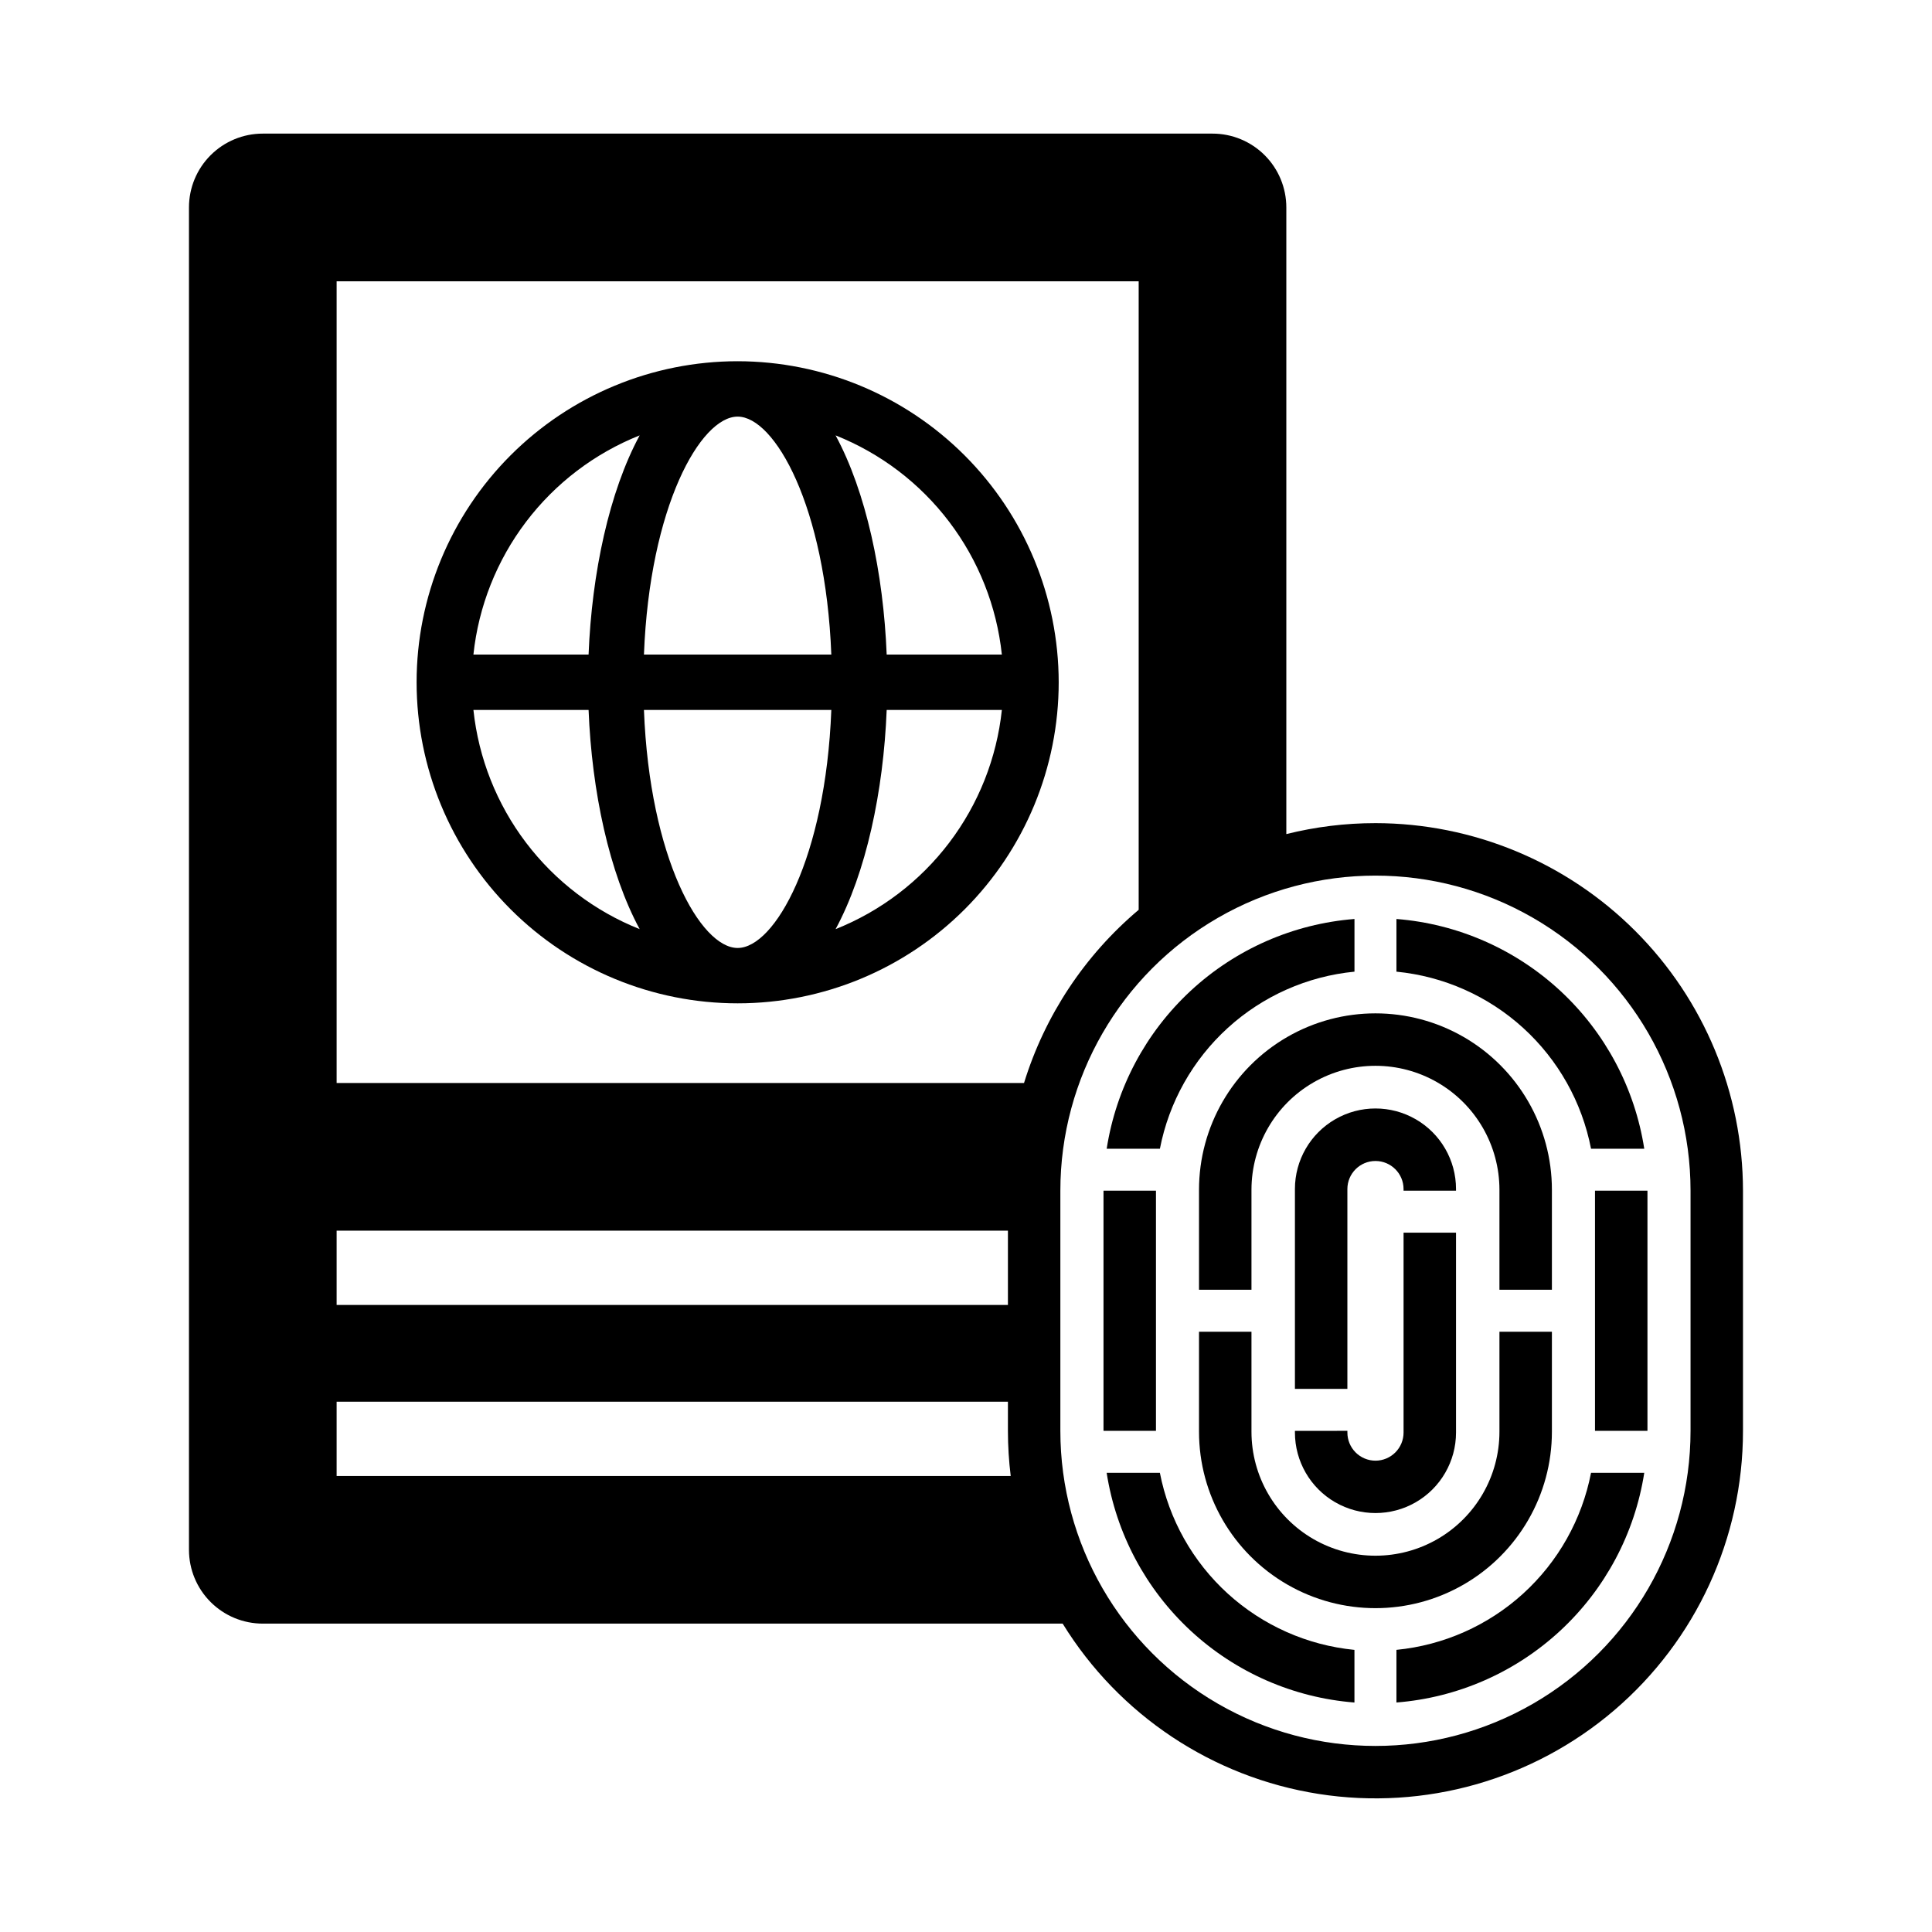
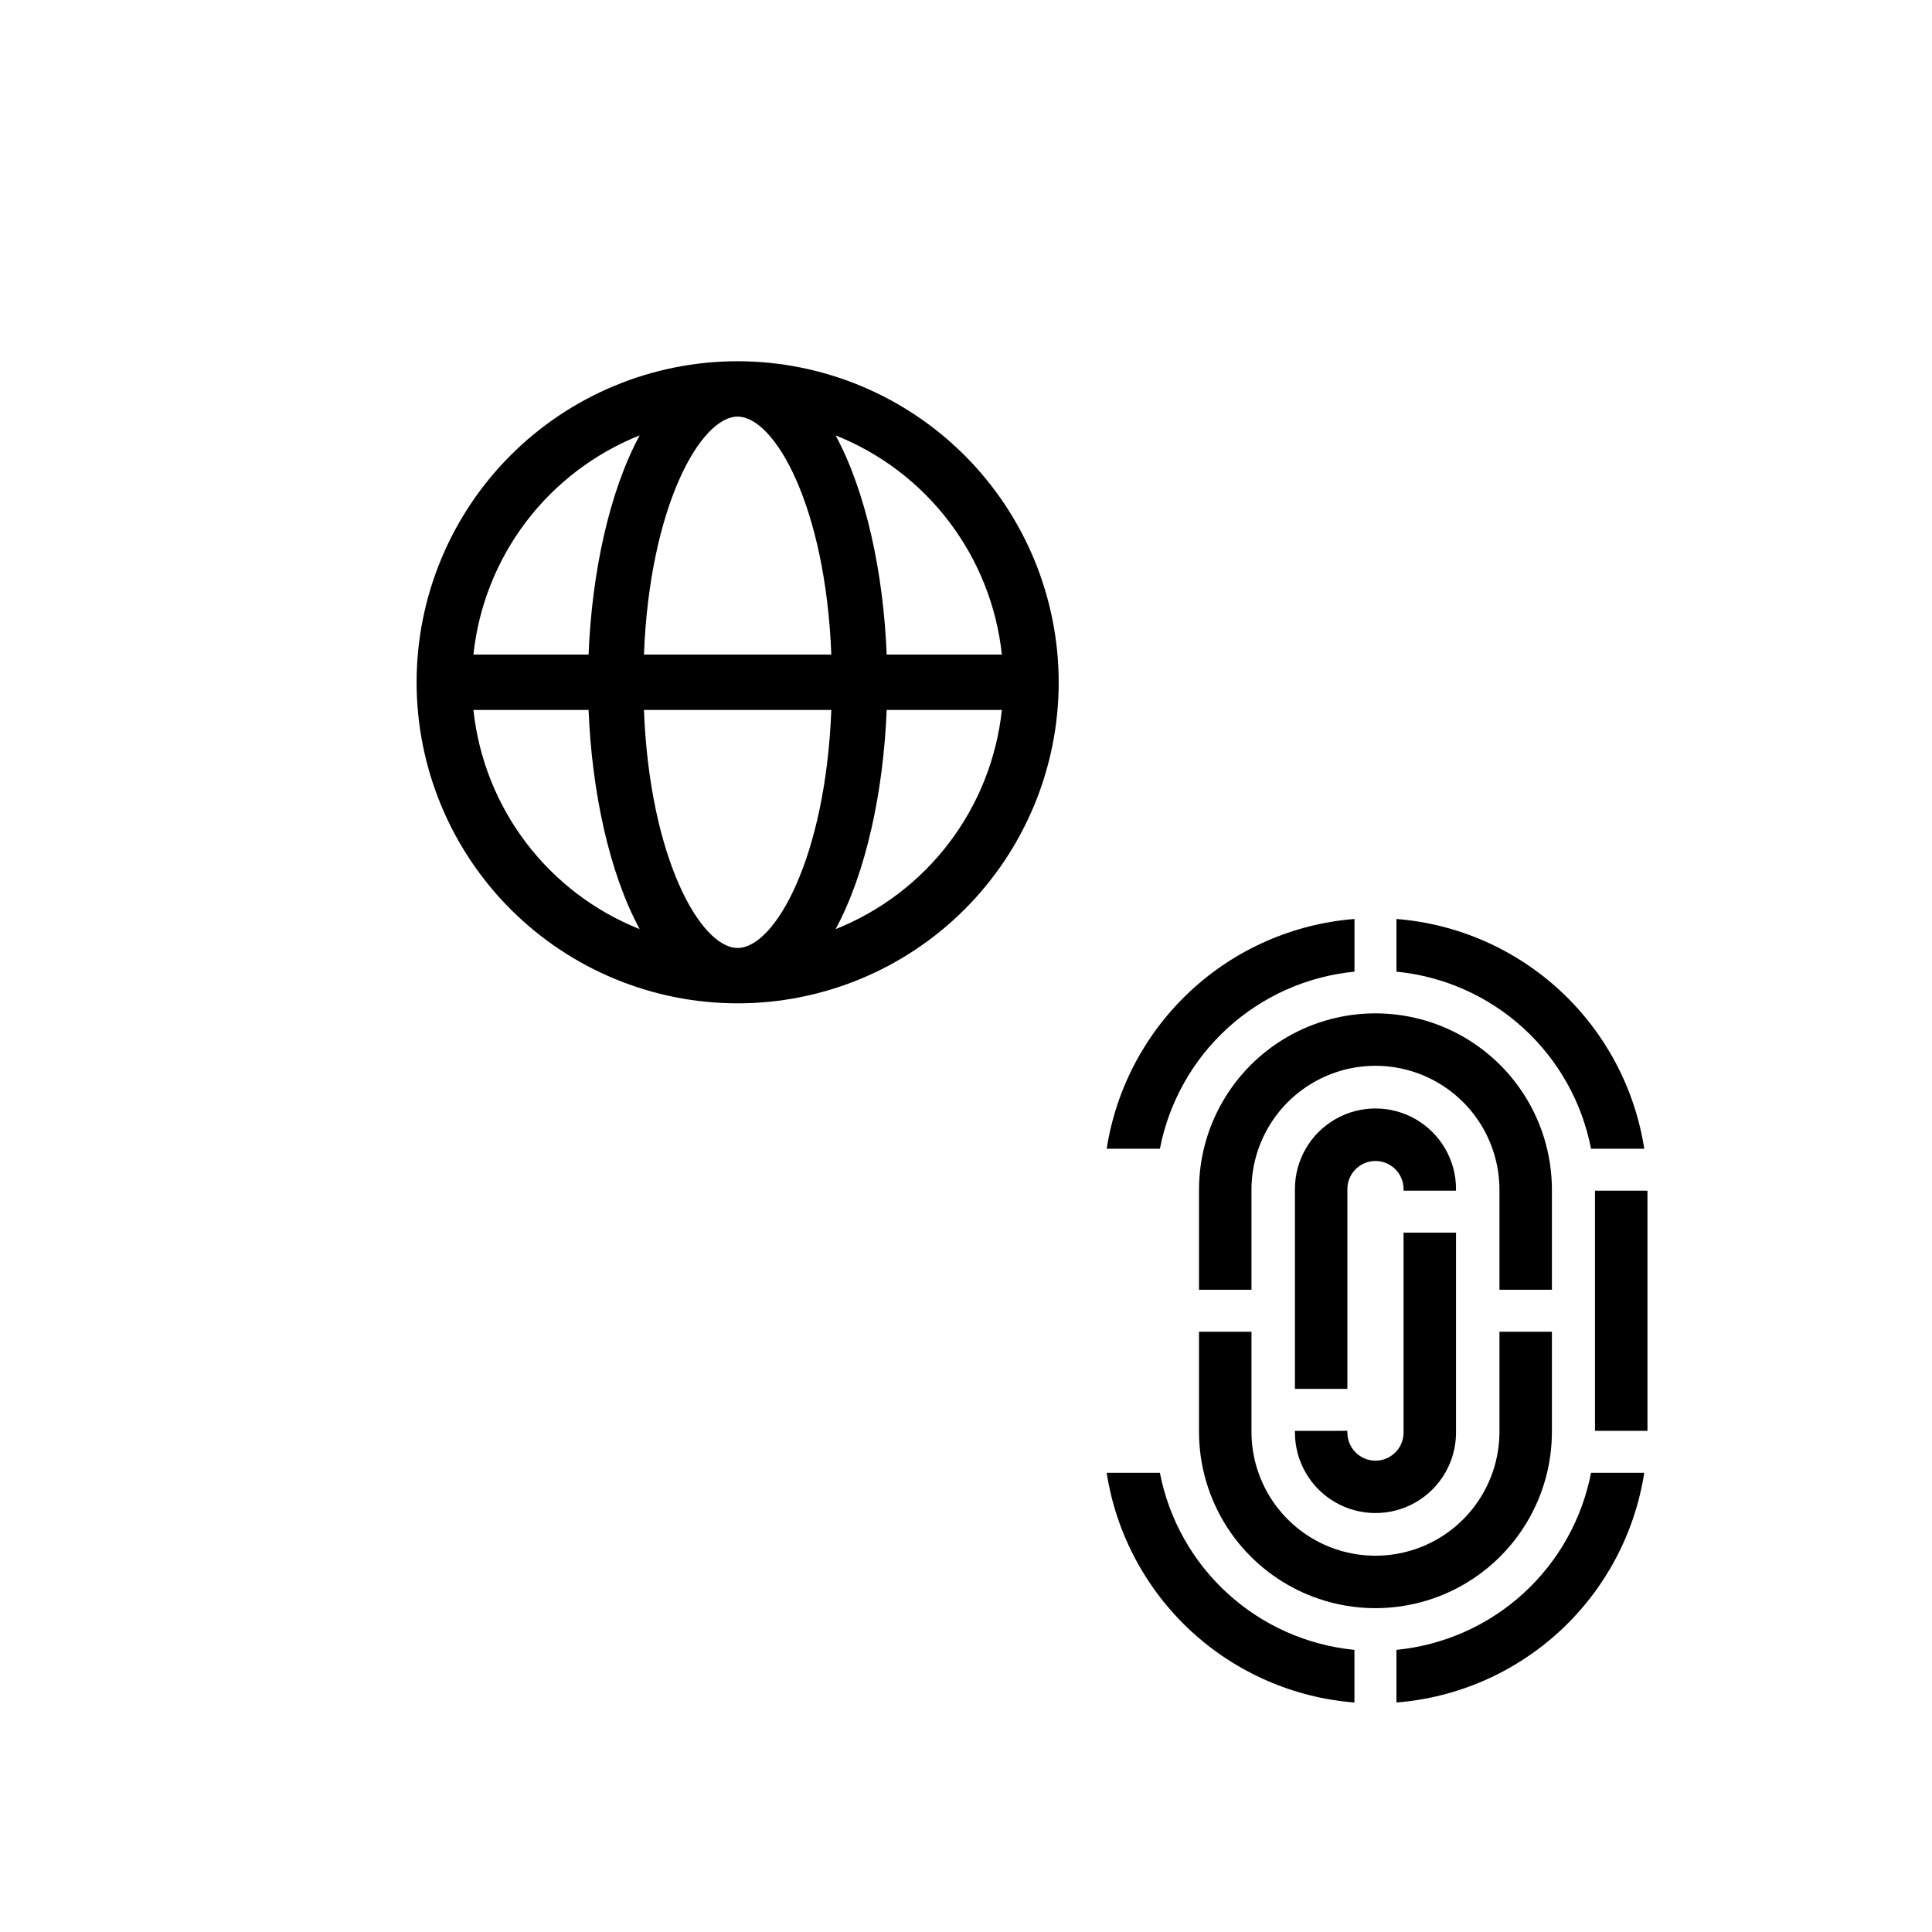
<svg xmlns="http://www.w3.org/2000/svg" fill="#000000" width="800px" height="800px" version="1.1" viewBox="144 144 512 512">
  <g>
    <path d="m339.48 239.73c-22.562 0.004-44.203 8.969-60.16 24.926-15.953 15.957-24.918 37.598-24.914 60.16 0 22.566 8.965 44.207 24.922 60.16 15.957 15.957 37.598 24.918 60.164 24.918 22.562 0 44.203-8.965 60.16-24.922 15.953-15.957 24.918-37.598 24.914-60.164-0.023-22.559-8.996-44.184-24.945-60.137-15.953-15.949-37.582-24.918-60.141-24.941zm-70.02 92.414h30.52c0.859 21.609 5.469 43.168 13.539 58.086-11.938-4.754-22.348-12.676-30.113-22.91-7.766-10.238-12.586-22.398-13.945-35.176zm30.52-14.672h-30.52c1.359-12.777 6.18-24.938 13.945-35.176s18.176-18.16 30.113-22.914c-8.07 14.918-12.68 36.48-13.539 58.09zm39.5 77.75c-9.832 0-23.312-23.809-24.828-63.074h49.656c-1.516 39.262-14.996 63.074-24.828 63.074zm-24.828-77.75c1.516-39.266 14.996-63.066 24.828-63.066s23.312 23.801 24.828 63.066zm50.789 72.762c8.07-14.918 12.68-36.477 13.539-58.086h30.52l0.004-0.004c-1.359 12.777-6.184 24.938-13.949 35.176-7.762 10.234-18.176 18.156-30.109 22.91zm13.539-72.762c-0.859-21.609-5.469-43.168-13.539-58.086l0.004-0.004c11.934 4.754 22.348 12.676 30.109 22.914 7.766 10.238 12.59 22.398 13.949 35.176z" />
-     <path d="m508.51 362.14c-7.961-0.004-15.895 0.973-23.621 2.902v-166.07c0-5.188-2.062-10.168-5.731-13.836-3.668-3.668-8.645-5.731-13.836-5.727h-251.68c-5.188-0.004-10.164 2.059-13.832 5.727-3.672 3.672-5.731 8.648-5.731 13.836v355.74c0 5.188 2.059 10.168 5.731 13.836 3.668 3.668 8.645 5.731 13.836 5.727h211.97c14.93 24.238 39.715 40.727 67.836 45.137 28.121 4.406 56.762-3.711 78.387-22.215 21.629-18.508 34.078-45.547 34.07-74.012v-63.645c-0.027-25.824-10.297-50.582-28.559-68.84-18.262-18.262-43.02-28.535-68.844-28.562zm-275.3 108h177.9v19.691h-177.9zm0 65.012v-19.691h177.9v7.731c0.004 4 0.246 7.992 0.738 11.961zm0-104.14v-212.47h212.55v166.57c-14.32 12.07-24.867 28-30.383 45.895zm358.8 92.18c0 29.832-15.918 57.398-41.75 72.312-25.836 14.918-57.668 14.918-83.504 0-25.836-14.914-41.75-42.48-41.75-72.312v-63.645c0-29.832 15.914-57.398 41.75-72.312 25.836-14.918 57.668-14.918 83.504 0 25.832 14.914 41.75 42.48 41.75 72.312z" />
-     <path d="m436.44 459.54h13.902v63.645h-13.902z" />
    <path d="m514.07 387.54v13.961c12.504 1.219 24.281 6.445 33.574 14.902 9.293 8.457 15.605 19.688 17.996 32.023h14.105c-2.496-16.059-10.34-30.805-22.258-41.855-11.922-11.047-27.219-17.754-43.418-19.031z" />
    <path d="m502.95 401.5v-13.961c-16.199 1.281-31.492 7.988-43.41 19.035-11.914 11.047-19.758 25.793-22.258 41.852h14.105c2.391-12.336 8.703-23.566 17.996-32.023 9.289-8.453 21.066-13.684 33.566-14.902z" />
    <path d="m461.75 459.31v26.492h13.902v-26.492c0-11.738 6.262-22.586 16.426-28.457 10.168-5.871 22.695-5.871 32.859 0 10.168 5.871 16.43 16.719 16.43 28.457v26.492h13.902v-26.492c0-16.707-8.914-32.141-23.379-40.496-14.469-8.352-32.293-8.352-46.762 0-14.465 8.355-23.379 23.789-23.379 40.496z" />
    <path d="m566.69 459.54h13.902v63.645h-13.902z" />
    <path d="m487.17 523.19v0.441-0.004c0 7.629 4.07 14.676 10.672 18.488 6.606 3.812 14.742 3.812 21.348 0 6.602-3.812 10.672-10.859 10.672-18.488v-52.961h-13.902v52.961c0.004 1.98-0.777 3.875-2.176 5.277-1.395 1.398-3.289 2.188-5.269 2.188-1.977 0-3.871-0.789-5.269-2.188-1.395-1.402-2.18-3.297-2.172-5.277v-0.441z" />
    <path d="m529.86 459.1c0-7.625-4.07-14.672-10.676-18.484-6.602-3.812-14.738-3.812-21.344 0-6.602 3.812-10.672 10.859-10.672 18.484v52.961h13.902v-52.961c0.008-4.102 3.34-7.426 7.441-7.426 4.106 0 7.438 3.324 7.445 7.426v0.441h13.902z" />
    <path d="m451.38 534.31h-14.105c2.5 16.055 10.344 30.801 22.258 41.848 11.918 11.047 27.215 17.75 43.41 19.027v-13.949c-12.5-1.223-24.273-6.453-33.566-14.906-9.289-8.457-15.602-19.688-17.996-32.02z" />
    <path d="m514.07 581.23v13.949c16.199-1.273 31.496-7.981 43.414-19.027s19.762-25.789 22.262-41.848h-14.105c-2.391 12.336-8.703 23.566-17.996 32.023-9.293 8.453-21.07 13.68-33.574 14.902z" />
    <path d="m555.27 523.42v-26.5h-13.902v26.5c0 11.738-6.262 22.586-16.43 28.457-10.164 5.867-22.691 5.867-32.859 0-10.164-5.871-16.426-16.719-16.426-28.457v-26.5h-13.902v26.5c0 16.703 8.914 32.141 23.379 40.492 14.469 8.355 32.293 8.355 46.762 0 14.465-8.352 23.379-23.789 23.379-40.492z" />
  </g>
</svg>